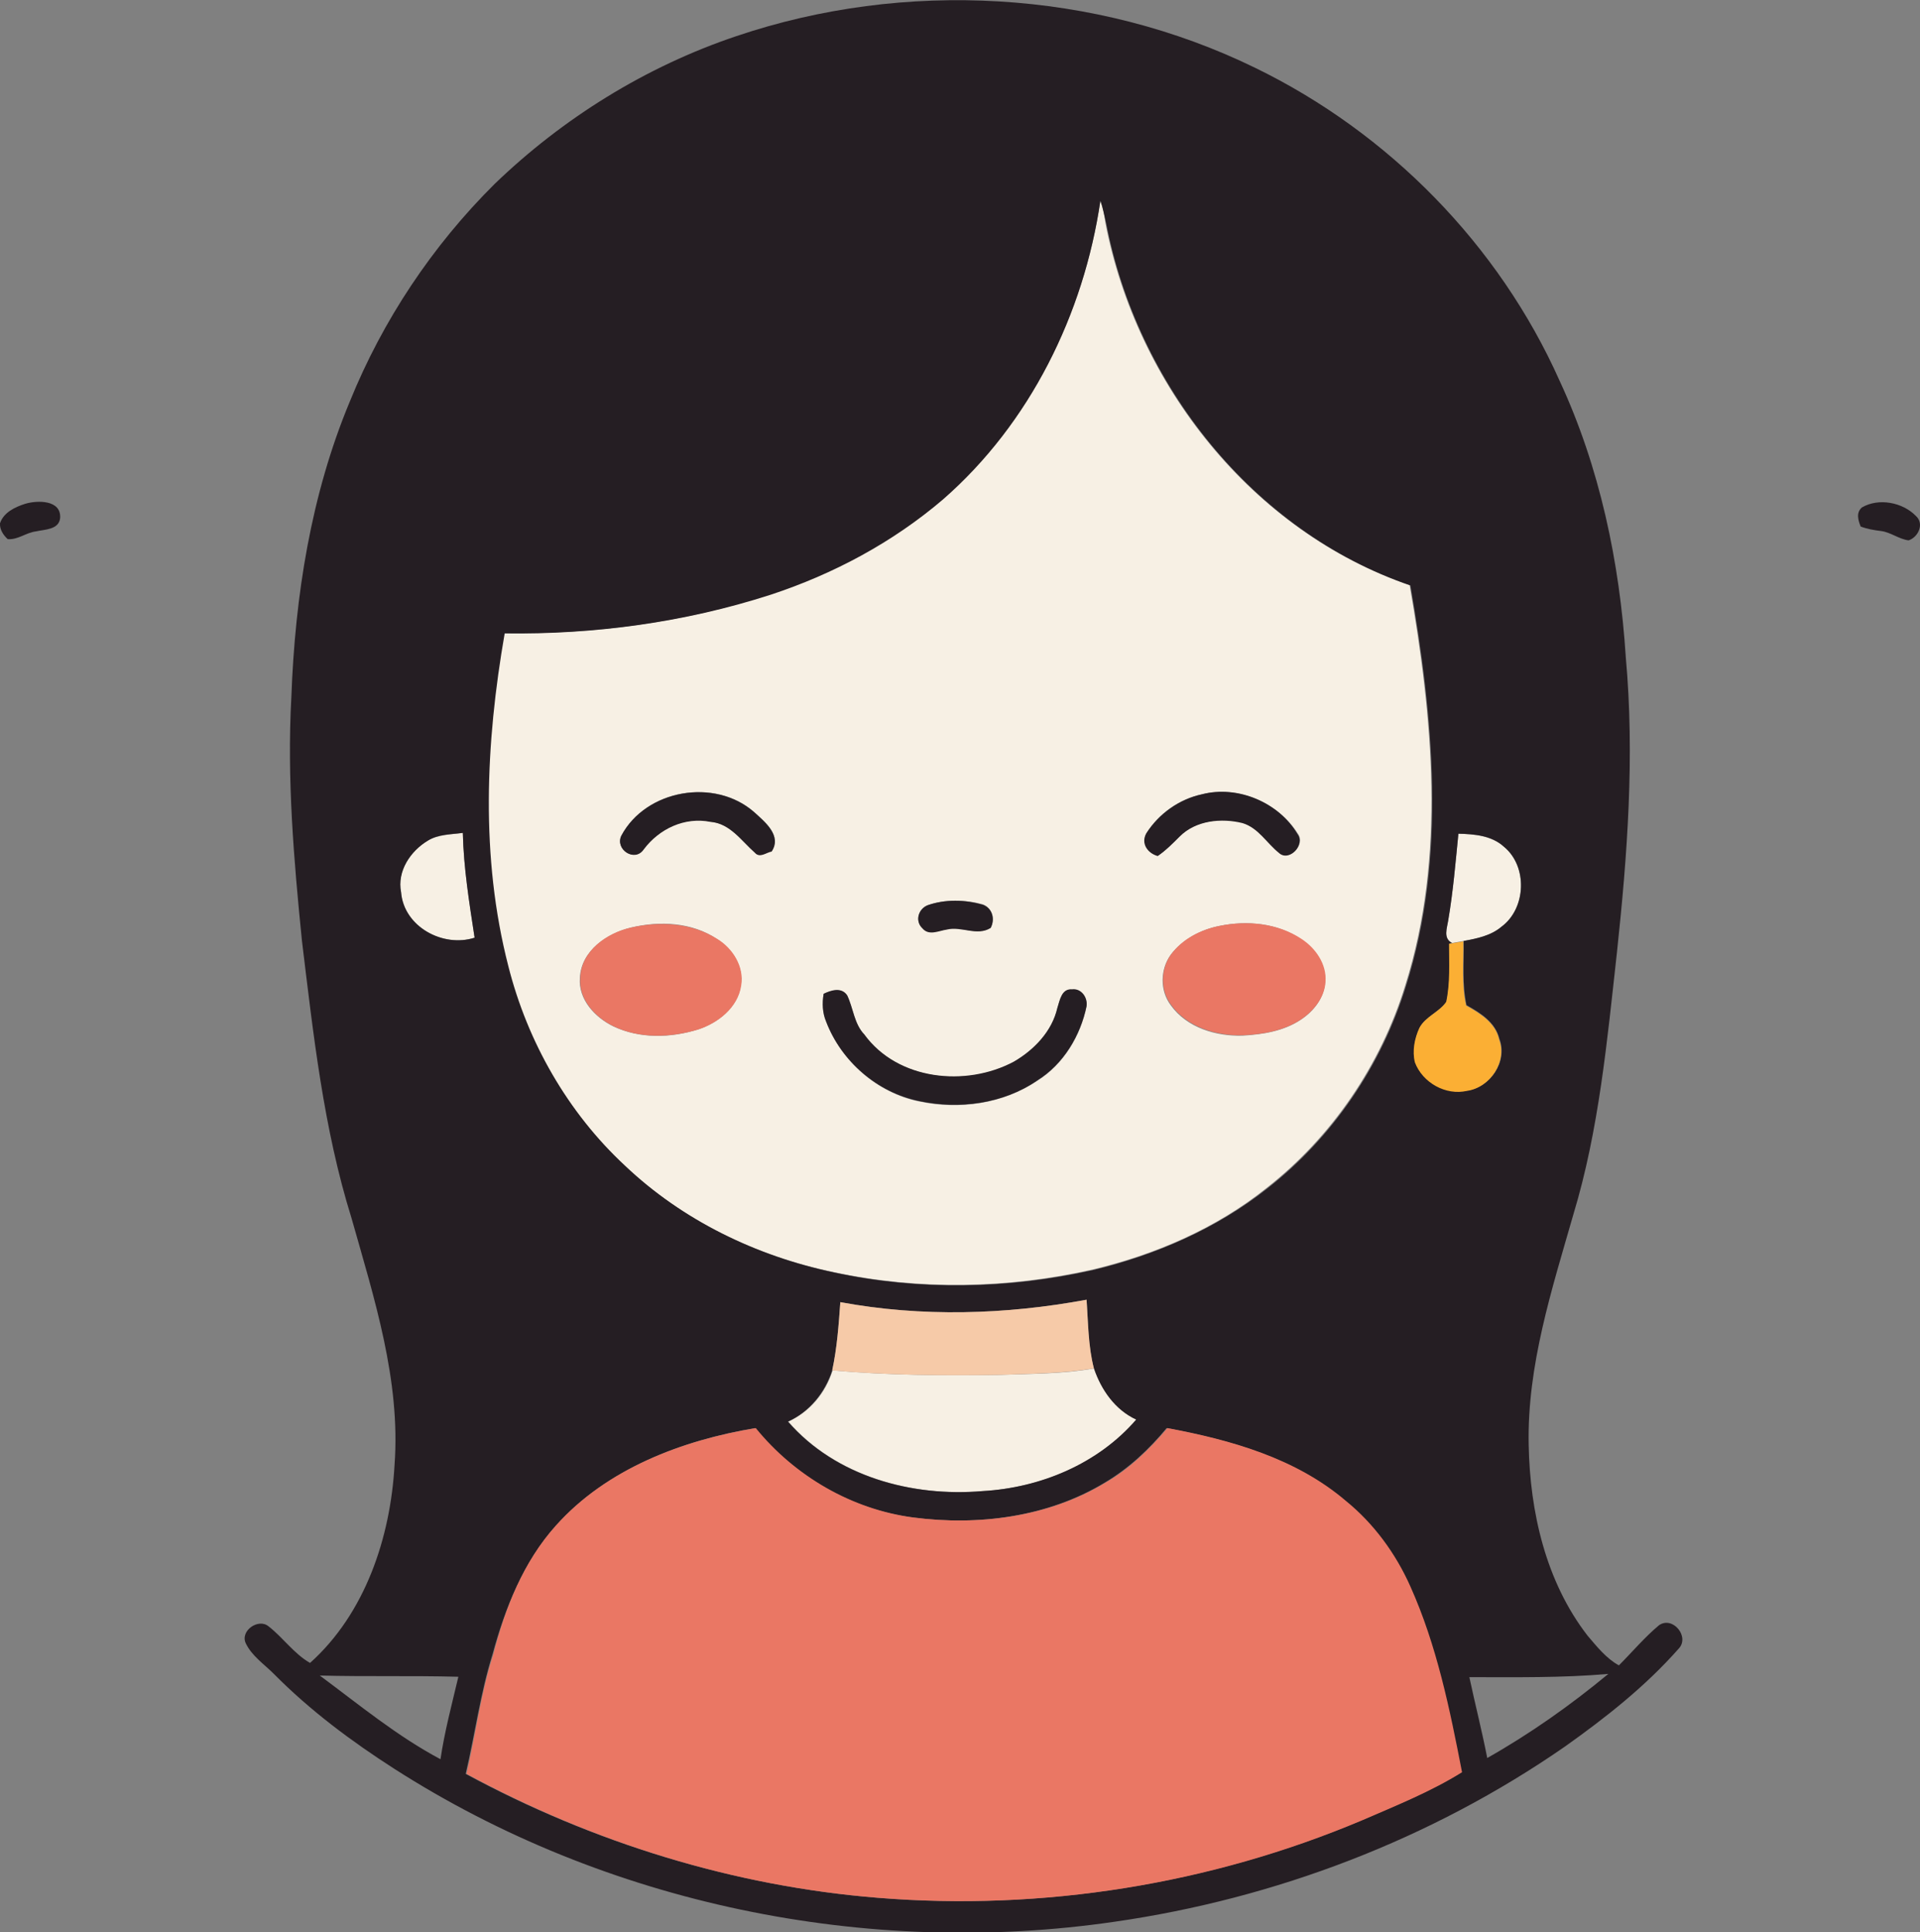
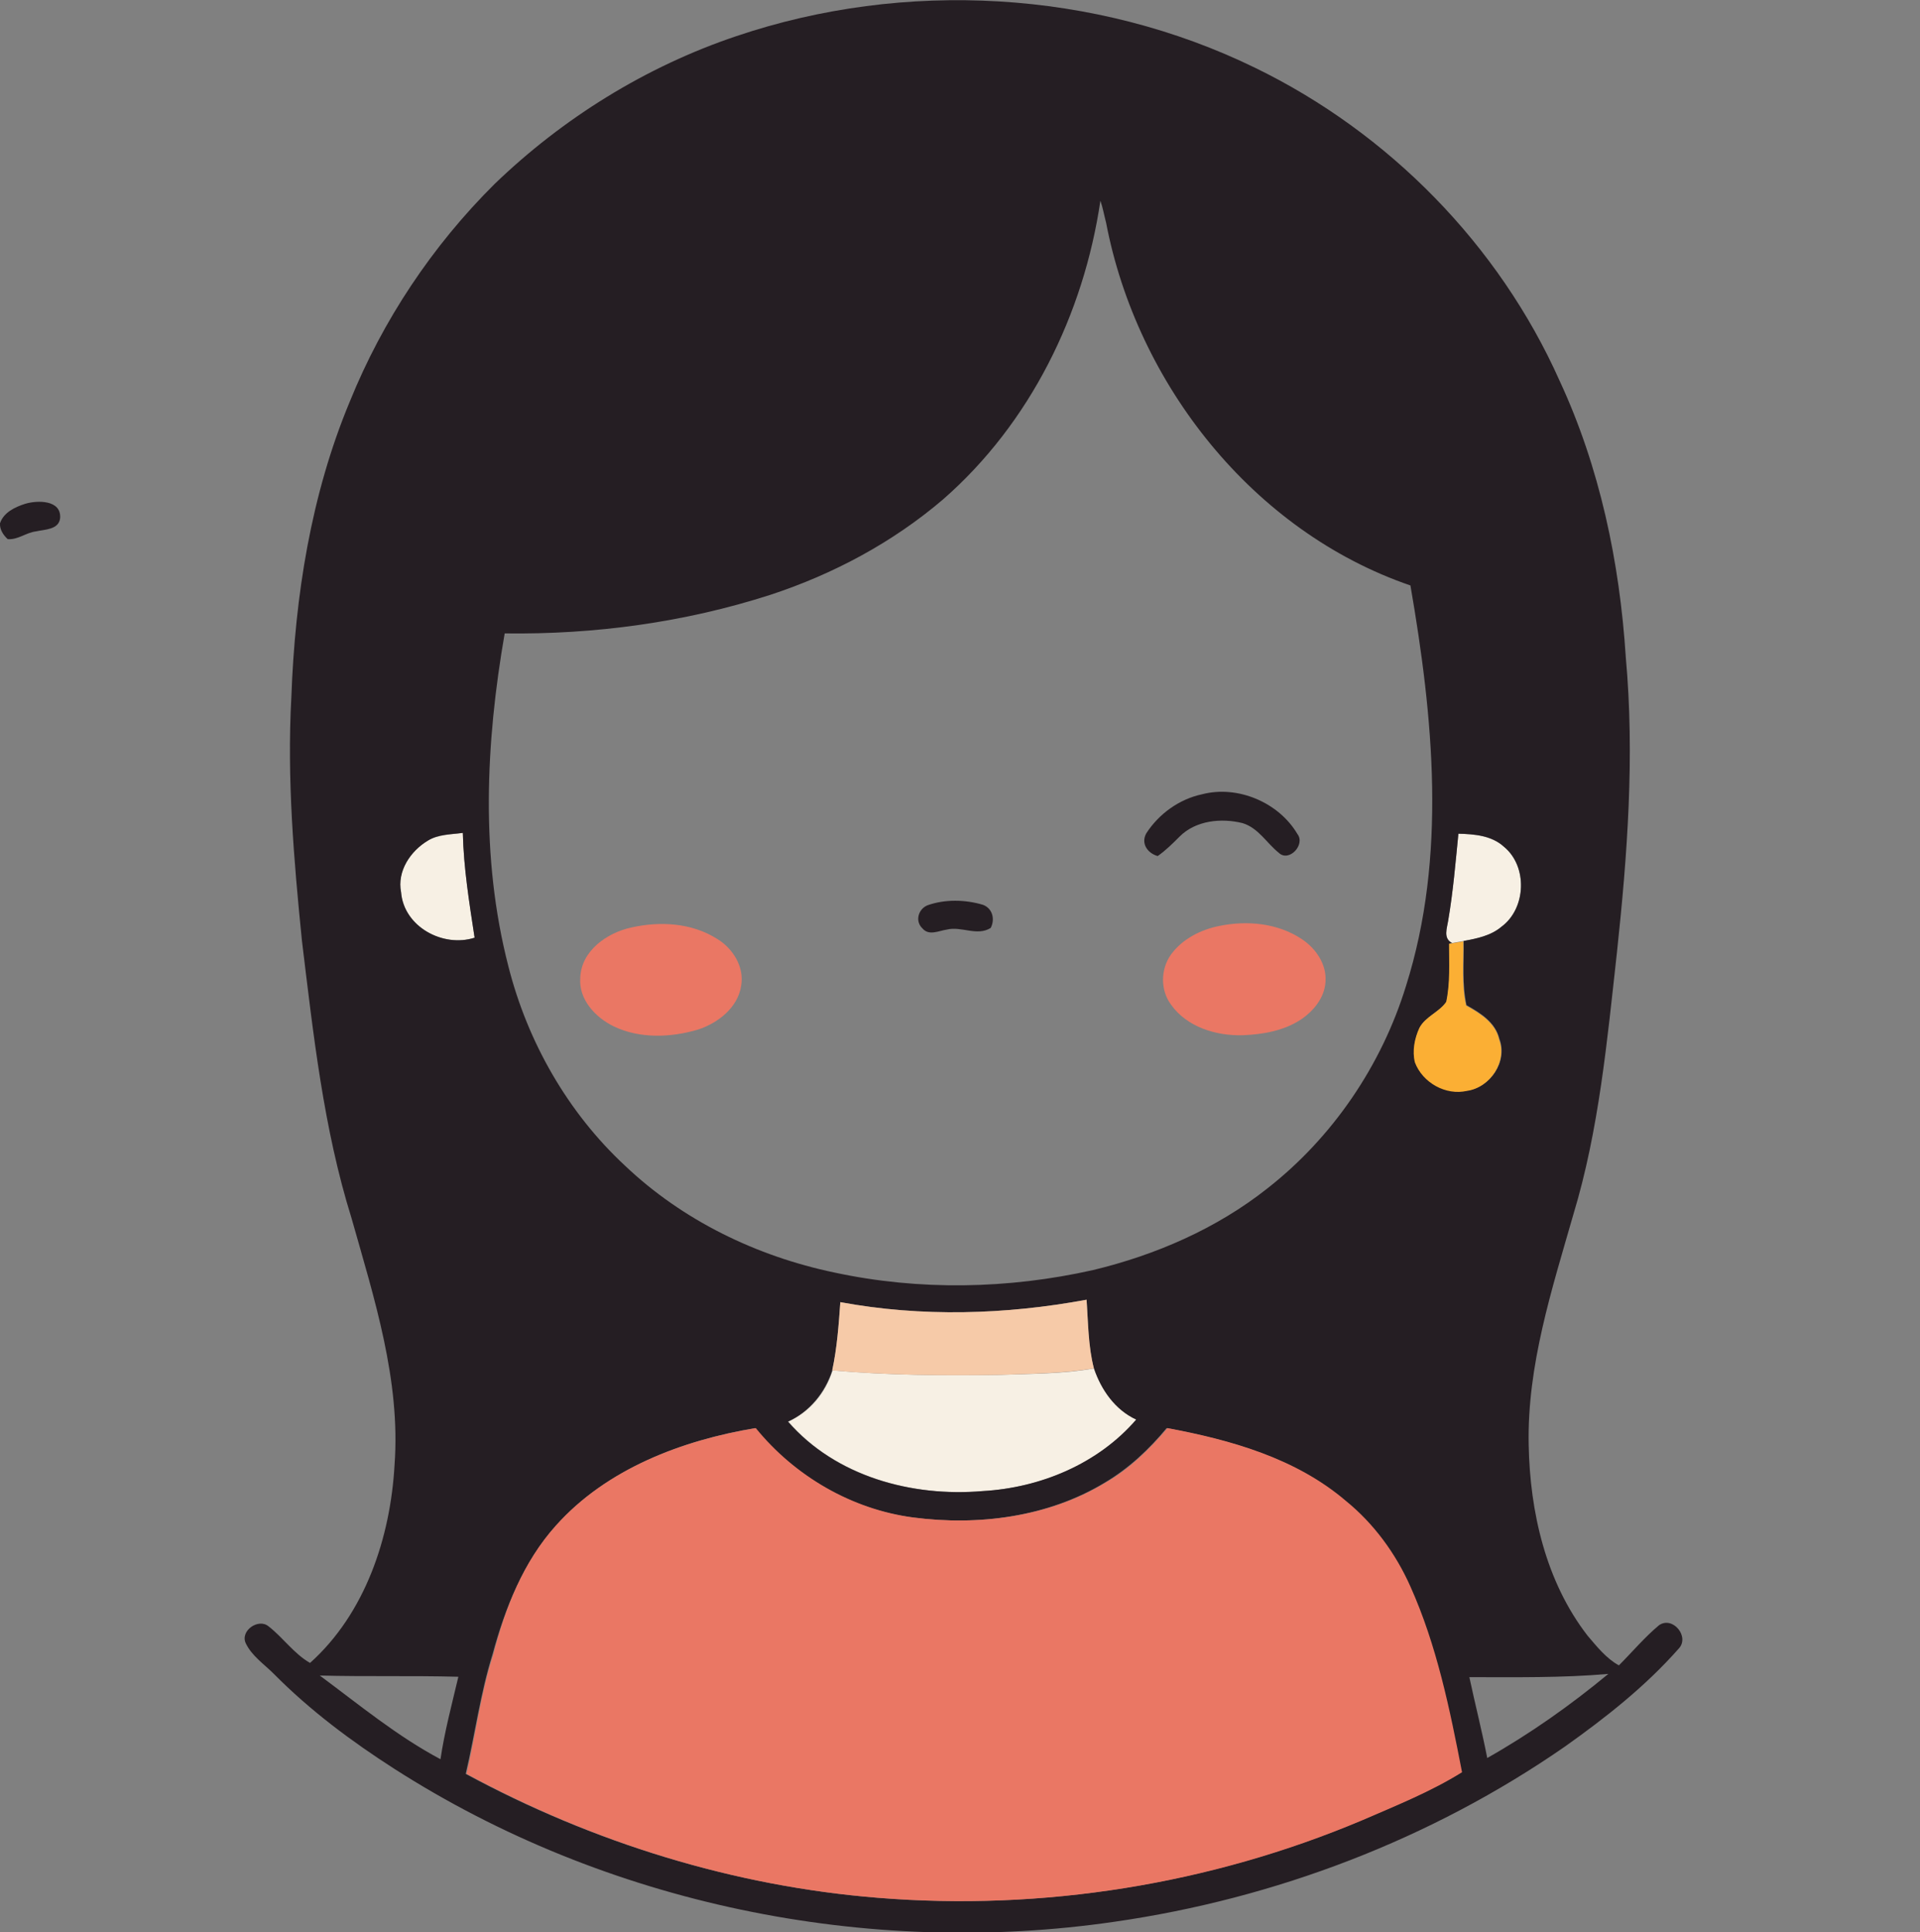
<svg xmlns="http://www.w3.org/2000/svg" version="1.1" id="Layer_1" x="0px" y="0px" viewBox="0 0 472.5 475.6" style="enable-background:new 0 0 472.5 475.6;" xml:space="preserve">
  <rect x="0" y="0" width="472.5" height="475.6" fill="#808080" stroke="none" />
  <style type="text/css">
	.st0{fill:#F7F0E4;}
	.st1{fill:#251E23;}
	.st2{fill:#EA7764;}
	.st3{fill:#FBAF34;}
	.st4{fill:#F6CAA8;}
</style>
  <g>
-     <path class="st0" d="M270.8,49.4c0.7,1.7,1,3.5,1.2,5.3c7.6,39.8,36.1,76.1,74.9,89.3c5.6,32.4,9,66.7-1.1,98.6   c-6,19.5-18,37.2-34.1,49.8c-12.5,10-27.4,16.4-42.9,20.1c-20.9,4.7-42.8,5.1-63.7,0.6c-19.1-4-37.3-12.8-51.5-26.3   c-14.1-13.1-24-30.5-28.7-49.1c-7-26.7-5.6-54.9-0.9-81.9c22.1,0.4,44.4-2.6,65.4-9.5c15.5-5.1,30.1-12.9,42.5-23.5   C253.4,104.2,266.7,77.3,270.8,49.4z M152.9,205.7c-1.6,3.3,3.3,6.6,5.4,3.3c3.8-5.1,10.2-8.1,16.5-6.8c4.8,0.4,7.6,4.7,10.9,7.6   c1.1,1.4,2.8-0.1,4.1-0.3c2.7-3.9-1.6-7.3-4.3-9.7C175.9,191.4,158.9,194.3,152.9,205.7z M295.8,195.5c-5.6,1.2-10.6,4.7-13.6,9.5   c-1.4,2.5,0.3,4.9,2.8,5.6c2-1.3,3.7-3.1,5.4-4.8c4-4,10.3-4.6,15.5-3.3c3.8,1.1,5.9,4.9,8.9,7.3c2.5,2.4,6.6-1.9,4.6-4.6   C314.6,197.5,304.6,193.3,295.8,195.5z M228.3,222.8c-2.3,0.9-3.2,3.9-1.3,5.6c1.6,1.9,4,0.6,6,0.3c3.6-0.9,7.4,1.8,10.8-0.4   c1.1-2.1,0.4-4.8-1.9-5.7C237.5,221.4,232.6,221.3,228.3,222.8z M155.3,228.3c-5.9,1.4-12.3,5.7-12.6,12.4   c-0.4,5.3,3.7,9.7,8.2,11.9c6.5,3.1,14.1,2.9,20.8,0.8c5-1.6,9.8-5.4,10.6-10.8c0.8-4.6-2-9.1-5.9-11.5   C170.3,227,162.4,226.6,155.3,228.3z M300.1,227.9c-4.6,0.9-9.1,3.3-12,7.1c-2.6,3.6-2.7,8.8,0,12.4c4,5.6,11.2,7.7,17.7,7.5   c5-0.3,10.1-1.1,14.3-3.9c3.2-2.1,5.8-5.4,6-9.3c0.3-4.3-2.4-8.2-5.9-10.5C314.5,227.2,306.9,226.5,300.1,227.9z M202.7,244.6   c-0.4,2.3-0.3,4.7,0.6,6.9c3.8,9.8,12.6,17.5,22.9,19.6c9.9,2.1,20.7,0.6,29.1-5.1c6.4-4,10.6-11,12.1-18.3   c0.2-2.1-1.4-4.4-3.6-4.1c-2.6-0.3-3,2.8-3.6,4.6c-1.3,5.7-5.7,10.3-10.7,13.2c-11.8,6.3-28.6,4.5-36.8-6.7   c-2.5-2.7-2.7-6.5-4.2-9.6C207.2,242.9,204.6,243.8,202.7,244.6z" />
-   </g>
+     </g>
  <path class="st0" d="M105.3,206.9c2.6-1.5,5.7-1.5,8.6-1.9c0.2,8.7,1.6,17.2,2.9,25.8c-7.8,2.5-17.5-2.7-18.1-11.2  C97.6,214.4,101,209.4,105.3,206.9z" />
  <path class="st0" d="M356.4,226.5c1.2-7.1,1.8-14.2,2.5-21.3c3.9,0.1,8.1,0.5,11.2,3.2c5.9,4.9,5.5,15.2-0.6,19.7  c-2.6,2.2-6,2.9-9.3,3.5c-0.9,0.2-1.9,0.3-2.8,0.5C355.1,231,356.1,228.5,356.4,226.5z" />
  <path class="st0" d="M245.9,338.4c7.8-0.3,15.6-0.2,23.4-1.6c1.8,5.3,5.2,10.2,10.4,12.6c-9.3,10.9-23.6,16.8-37.8,17.6  c-17.4,1.5-36.2-3.6-47.9-17.1c5.3-2.4,9.2-7.1,10.9-12.6C218.5,338.5,232.2,338.6,245.9,338.4z" />
  <g>
    <g>
      <path class="st1" d="M181.2,8.9c41.4-14,88.4-11.4,127.7,7.8c32.9,16,60,43.6,74.9,77c9.9,21.3,14.8,44.7,16.3,68.1    c2.2,24.3,0.4,48.6-2.2,72.8c-2.4,21.6-4.4,43.5-10.7,64.3c-5.3,18.5-11.4,37.2-11,56.7c0.3,16.5,4.2,33.7,14.5,47    c2.3,2.7,4.6,5.6,7.7,7.3c3.3-3.3,6.3-6.9,9.9-9.9c3.4-2.3,7.6,2.9,4.8,5.8c-8.2,9.3-18,17-28,24.1    c-32.9,22.8-71.2,37.4-110.8,43.1c-61,8.9-125.2-4.3-177.2-37.6C86.5,428.6,76.3,421,67.4,412c-2.4-2.4-5.4-4.4-6.9-7.5    s3.1-6.3,5.6-4.2c3.6,2.8,6.2,6.7,10.2,9c13.6-12.2,19.8-30.9,20.8-48.8c1.5-20.8-5-40.9-10.6-60.7c-6.9-22.1-9.4-45.3-12.2-68.3    c-2-19.9-3.7-39.9-2.6-59.9c0.9-24.8,4.8-49.8,14.4-72.8c8.1-20,20.3-38.3,35.6-53.5C138.5,29.1,158.9,16.4,181.2,8.9z     M270.8,49.4c-4.1,27.9-17.3,54.8-38.7,73.5c-12.4,10.6-27,18.4-42.5,23.5c-21.1,6.8-43.3,9.8-65.4,9.5c-4.7,27-6,55.1,0.9,81.9    c4.7,18.6,14.6,36,28.7,49.1c14.2,13.5,32.4,22.3,51.5,26.3c20.9,4.5,42.8,4.1,63.7-0.6c15.4-3.7,30.4-10.2,42.9-20.1    c16.1-12.6,28.1-30.3,34.1-49.8c10.1-31.9,6.7-66.2,1.1-98.6c-38.8-13.3-67.3-49.6-74.9-89.3C271.7,52.9,271.4,51.1,270.8,49.4z     M105.3,206.9c-4.3,2.6-7.6,7.5-6.6,12.7c0.7,8.5,10.3,13.7,18.1,11.2c-1.3-8.5-2.7-17.1-2.9-25.8    C110.9,205.4,107.8,205.3,105.3,206.9z M356.4,226.5c-0.3,2-1.3,4.4,0.9,5.6l-0.6,0.1c0,4.8,0.3,9.6-0.7,14.3    c-1.7,2.6-5.1,3.6-6.6,6.4c-1.2,2.6-1.8,5.7-1.1,8.5c1.8,5,7.5,8.1,12.8,7c5.7-0.8,10-7.2,7.9-12.7c-1-4.1-4.7-6.4-8.1-8.3    c-1.1-5.1-0.6-10.5-0.7-15.8c3.3-0.6,6.7-1.3,9.3-3.5c6.1-4.5,6.5-14.9,0.6-19.7c-3-2.8-7.3-3.1-11.2-3.2    C358.2,212.3,357.6,219.5,356.4,226.5z M206.8,320.5c-0.4,5.6-0.8,11.3-2,16.8c-1.8,5.5-5.6,10.2-10.9,12.6    c11.7,13.5,30.5,18.6,47.9,17.1c14.2-0.8,28.4-6.7,37.8-17.6c-5.2-2.4-8.6-7.3-10.4-12.6c-1.5-5.5-1.4-11.3-1.8-16.9    C247.5,323.6,226.8,324.2,206.8,320.5z M136.8,375.5c-8,8.9-12.5,20.3-15.6,31.7c-3,9.6-4.3,19.6-6.6,29.4    c31.2,16.9,65.9,27.6,101.3,30.5c40.5,3.3,81.8-3.3,119.2-19.1c8.3-3.6,16.8-7,24.5-11.8c-3-15.5-6.2-31.2-12.7-45.7    c-3.6-8.1-9-15.5-15.9-21.1c-12.3-10.5-28.3-15-43.9-17.9c-4.3,5.2-9.3,9.9-15.2,13.4c-14,8.5-31.2,10.7-47.3,8.6    c-15.1-2-29.2-10.1-38.8-22C167.9,354.5,149.3,361.5,136.8,375.5z M361.6,412.8c1.4,6.6,3.1,13.2,4.4,19.9    c10.6-6,20.5-13,29.8-20.7C384.4,413,373,412.8,361.6,412.8z M78.7,412.4c9.7,7.2,19,14.9,29.7,20.6c1-6.8,2.8-13.5,4.4-20.3    C101.5,412.4,90.1,412.7,78.7,412.4z" />
    </g>
    <path class="st1" d="M6.2,124c3-0.9,8.9-1,8.6,3.5c-0.3,2.9-3.8,2.8-6,3.3c-2.4,0.3-4.4,2.1-6.9,1.9c-1.1-1-2-2.4-1.9-3.9   C0.9,126.1,3.7,124.8,6.2,124z" />
-     <path class="st1" d="M458.2,124.9c4.1-2.4,10-1.3,13.3,2.1c2.1,1.9,0.6,5.2-1.8,6c-2.4-0.3-4.4-2-6.8-2.3c-1.7-0.2-3.4-0.5-5-1.1   C457.3,128.1,456.7,126.2,458.2,124.9z" />
-     <path class="st1" d="M152.9,205.7c6.1-11.4,23-14.3,32.7-5.8c2.6,2.4,6.9,5.8,4.3,9.7c-1.3,0.2-2.9,1.7-4.1,0.3   c-3.3-2.9-6.1-7.2-10.9-7.6c-6.4-1.3-12.7,1.7-16.5,6.8C156.2,212.3,151.3,209.1,152.9,205.7z" />
    <path class="st1" d="M295.8,195.5c8.8-2.3,18.9,2,23.5,9.8c2,2.6-2.1,7-4.6,4.6c-3-2.4-5-6.1-8.9-7.3c-5.2-1.3-11.5-0.7-15.5,3.3   c-1.7,1.7-3.4,3.4-5.4,4.8c-2.5-0.7-4.2-3.1-2.8-5.6C285.2,200.3,290.2,196.7,295.8,195.5z" />
    <path class="st1" d="M228.3,222.8c4.3-1.5,9.2-1.4,13.6-0.1c2.4,0.9,3,3.6,1.9,5.7c-3.4,2.1-7.2-0.5-10.8,0.4c-2,0.3-4.4,1.6-6-0.3   C225.1,226.7,226,223.7,228.3,222.8z" />
-     <path class="st1" d="M202.7,244.6c1.8-0.9,4.4-1.7,5.8,0.4c1.5,3.2,1.7,7,4.2,9.6c8.2,11.3,25,13,36.8,6.7c5-2.9,9.4-7.5,10.7-13.2   c0.6-1.8,1-4.8,3.6-4.6c2.3-0.3,3.9,2,3.6,4.1c-1.5,7.3-5.7,14.3-12.1,18.3c-8.4,5.8-19.3,7.2-29.1,5.1   c-10.3-2.1-19.2-9.8-22.9-19.6C202.4,249.3,202.3,246.9,202.7,244.6z" />
  </g>
  <g>
    <path class="st2" d="M155.3,228.3c7.1-1.6,14.9-1.2,21.2,2.8c3.8,2.3,6.7,6.8,5.9,11.5c-0.8,5.4-5.7,9.2-10.6,10.8   c-6.7,2-14.4,2.3-20.8-0.8c-4.5-2.2-8.6-6.6-8.2-11.9C143,234,149.4,229.6,155.3,228.3z" />
    <path class="st2" d="M300.1,227.9c6.8-1.4,14.3-0.7,20.2,3.2c3.5,2.3,6.2,6.2,5.9,10.5c-0.2,3.9-2.9,7.2-6,9.3   c-4.2,2.8-9.4,3.7-14.3,3.9c-6.6,0.2-13.8-2-17.7-7.5c-2.7-3.6-2.6-8.8,0-12.4C291,231.1,295.5,228.8,300.1,227.9z" />
    <path class="st2" d="M136.8,375.5c12.5-14,31.1-21,49.2-24c9.6,11.8,23.6,20,38.8,22c16.1,2.1,33.3-0.1,47.3-8.6   c5.9-3.4,10.8-8.2,15.2-13.4c15.6,2.9,31.6,7.4,43.9,17.9c6.9,5.6,12.3,13,15.9,21.1c6.5,14.5,9.7,30.2,12.7,45.7   c-7.7,4.8-16.2,8.2-24.5,11.8c-37.4,15.8-78.7,22.4-119.2,19.1c-35.4-2.8-70.1-13.6-101.3-30.5c2.3-9.8,3.5-19.8,6.6-29.4   C124.3,395.8,128.8,384.4,136.8,375.5z" />
  </g>
  <g>
    <path class="st3" d="M357.3,232.2c0.9-0.2,1.9-0.3,2.8-0.5c0.1,5.2-0.5,10.6,0.7,15.8c3.4,1.9,7.2,4.2,8.1,8.3   c2.1,5.5-2.2,11.9-7.9,12.7c-5.2,1.2-10.9-2-12.8-7c-0.7-2.8-0.1-5.9,1.1-8.5c1.5-2.8,4.9-3.9,6.6-6.4c1-4.7,0.7-9.6,0.7-14.3   L357.3,232.2z" />
  </g>
  <g>
    <path class="st4" d="M206.8,320.5c20,3.7,40.6,3.1,60.6-0.6c0.4,5.7,0.4,11.4,1.8,16.9c-7.7,1.3-15.6,1.3-23.4,1.6   c-13.7,0.2-27.4,0.1-41-1.1C206,331.7,206.4,326.1,206.8,320.5z" />
  </g>
</svg>